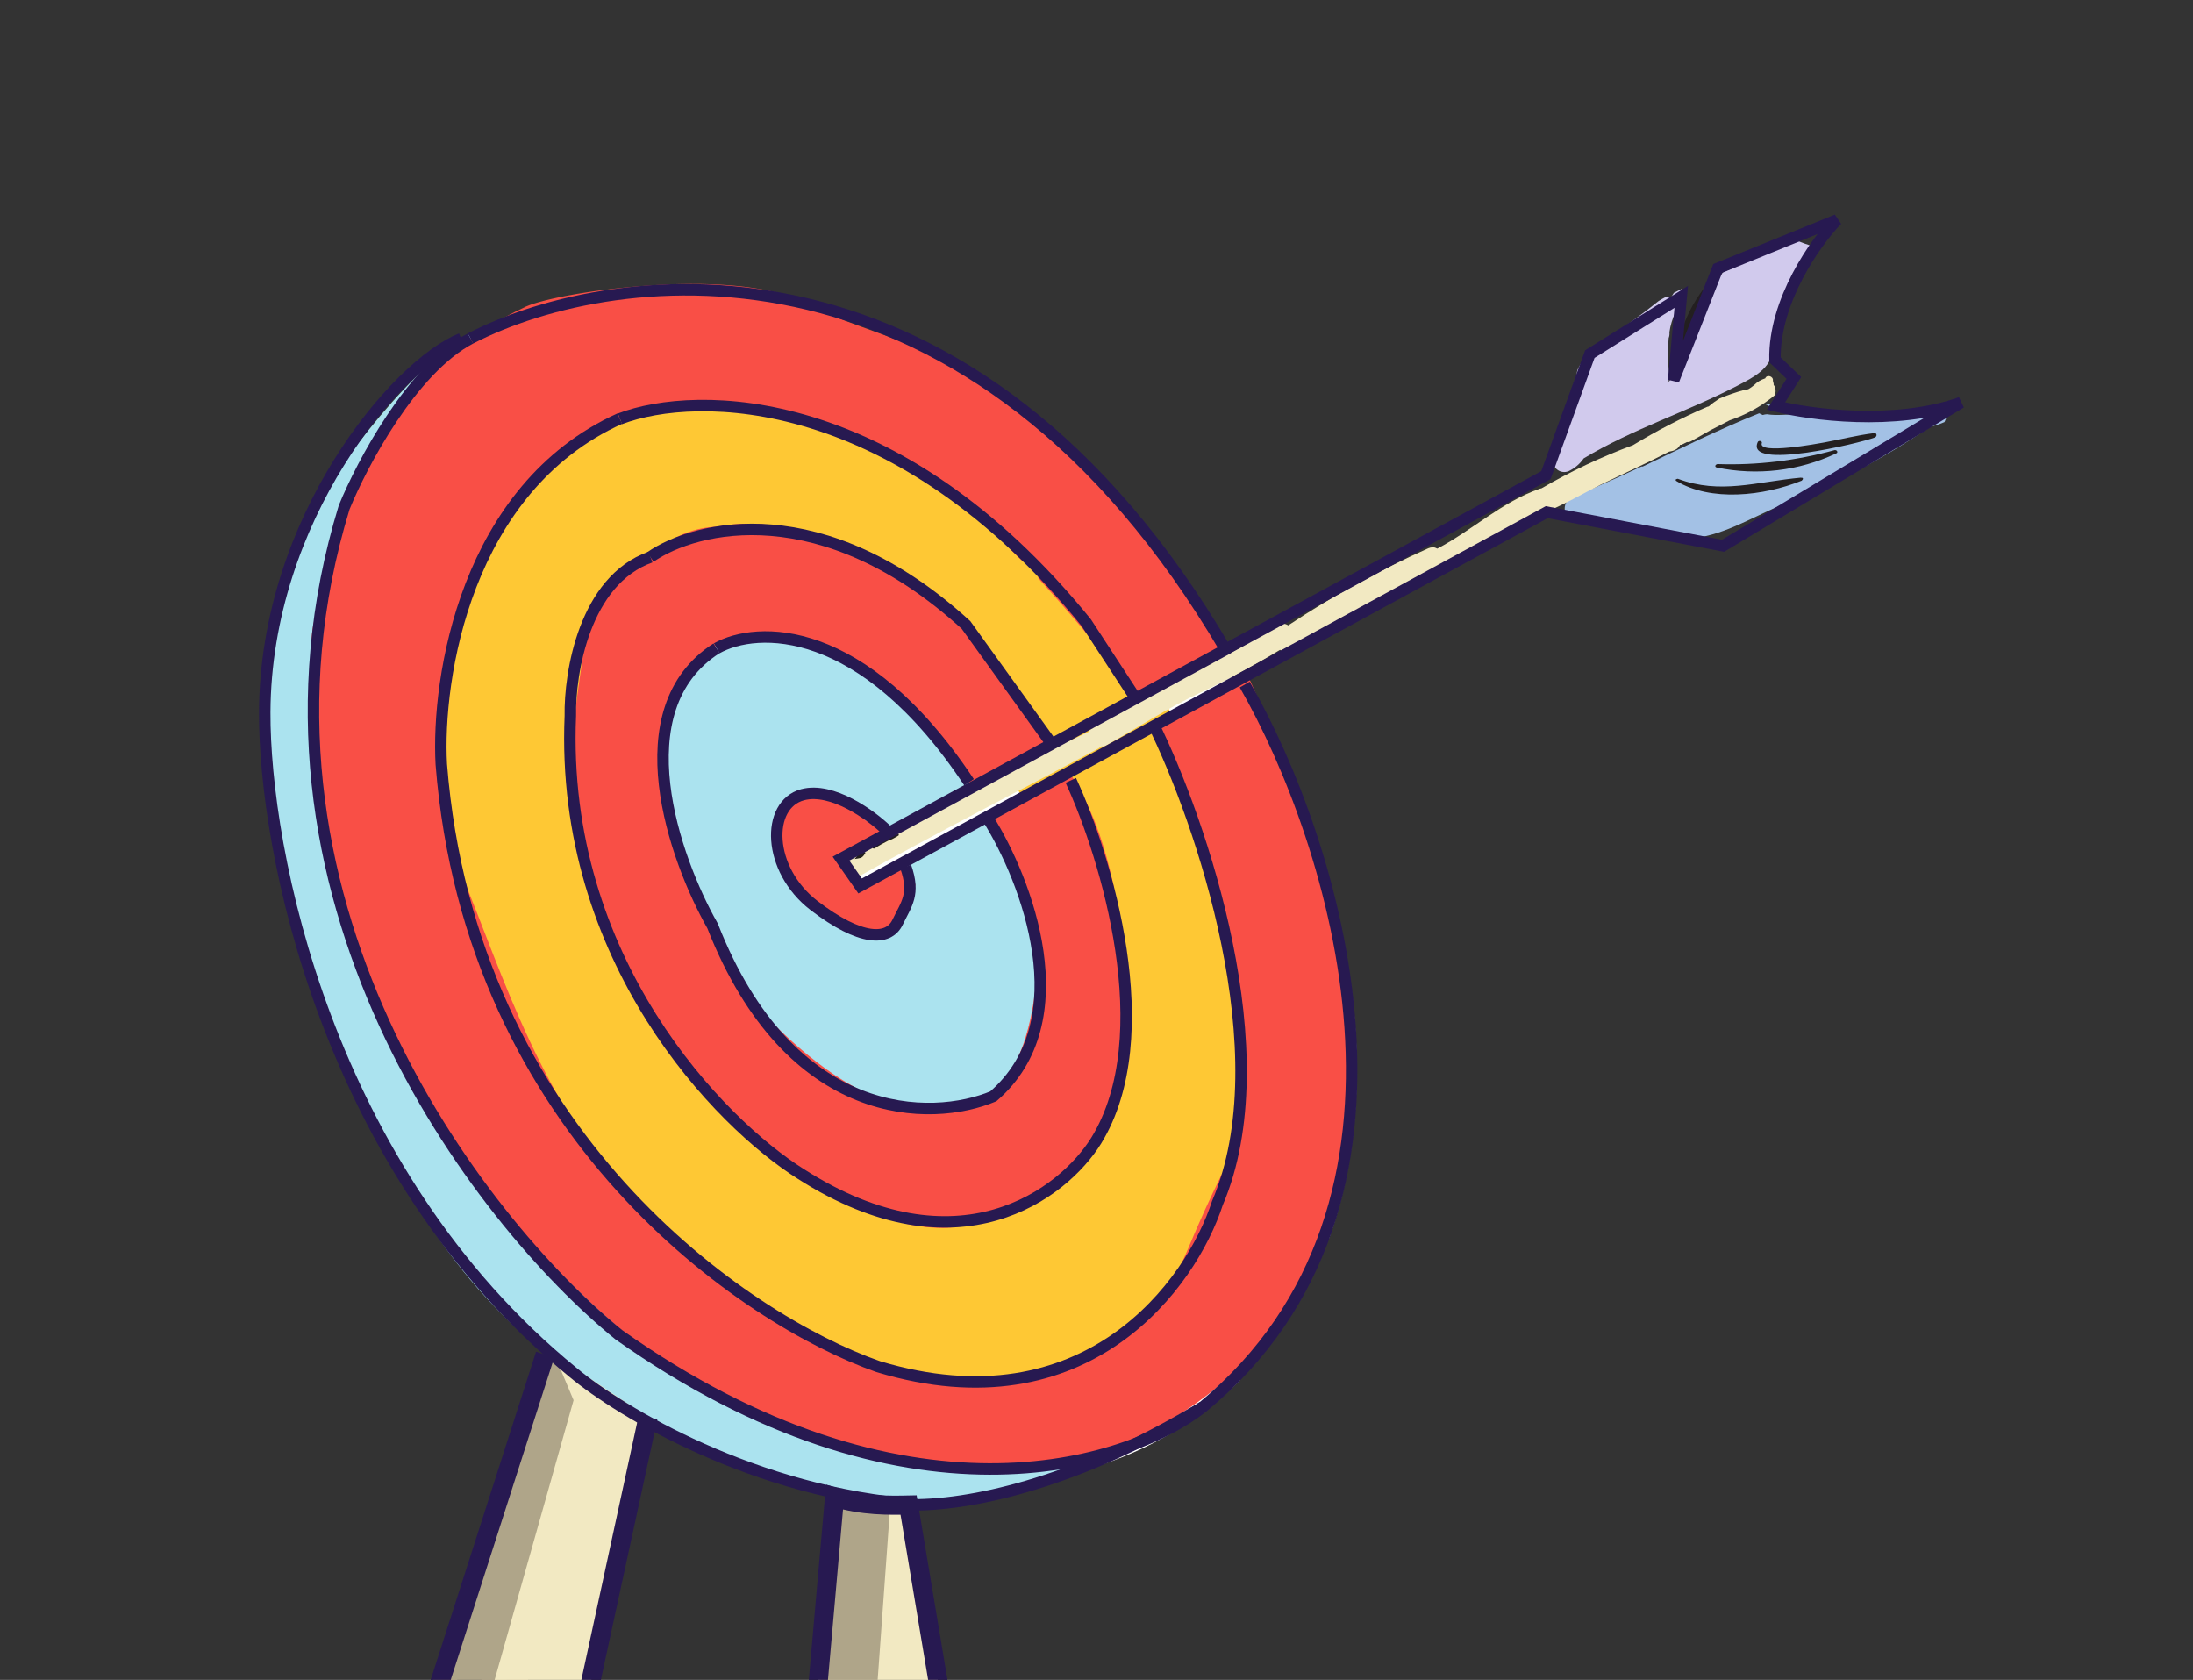
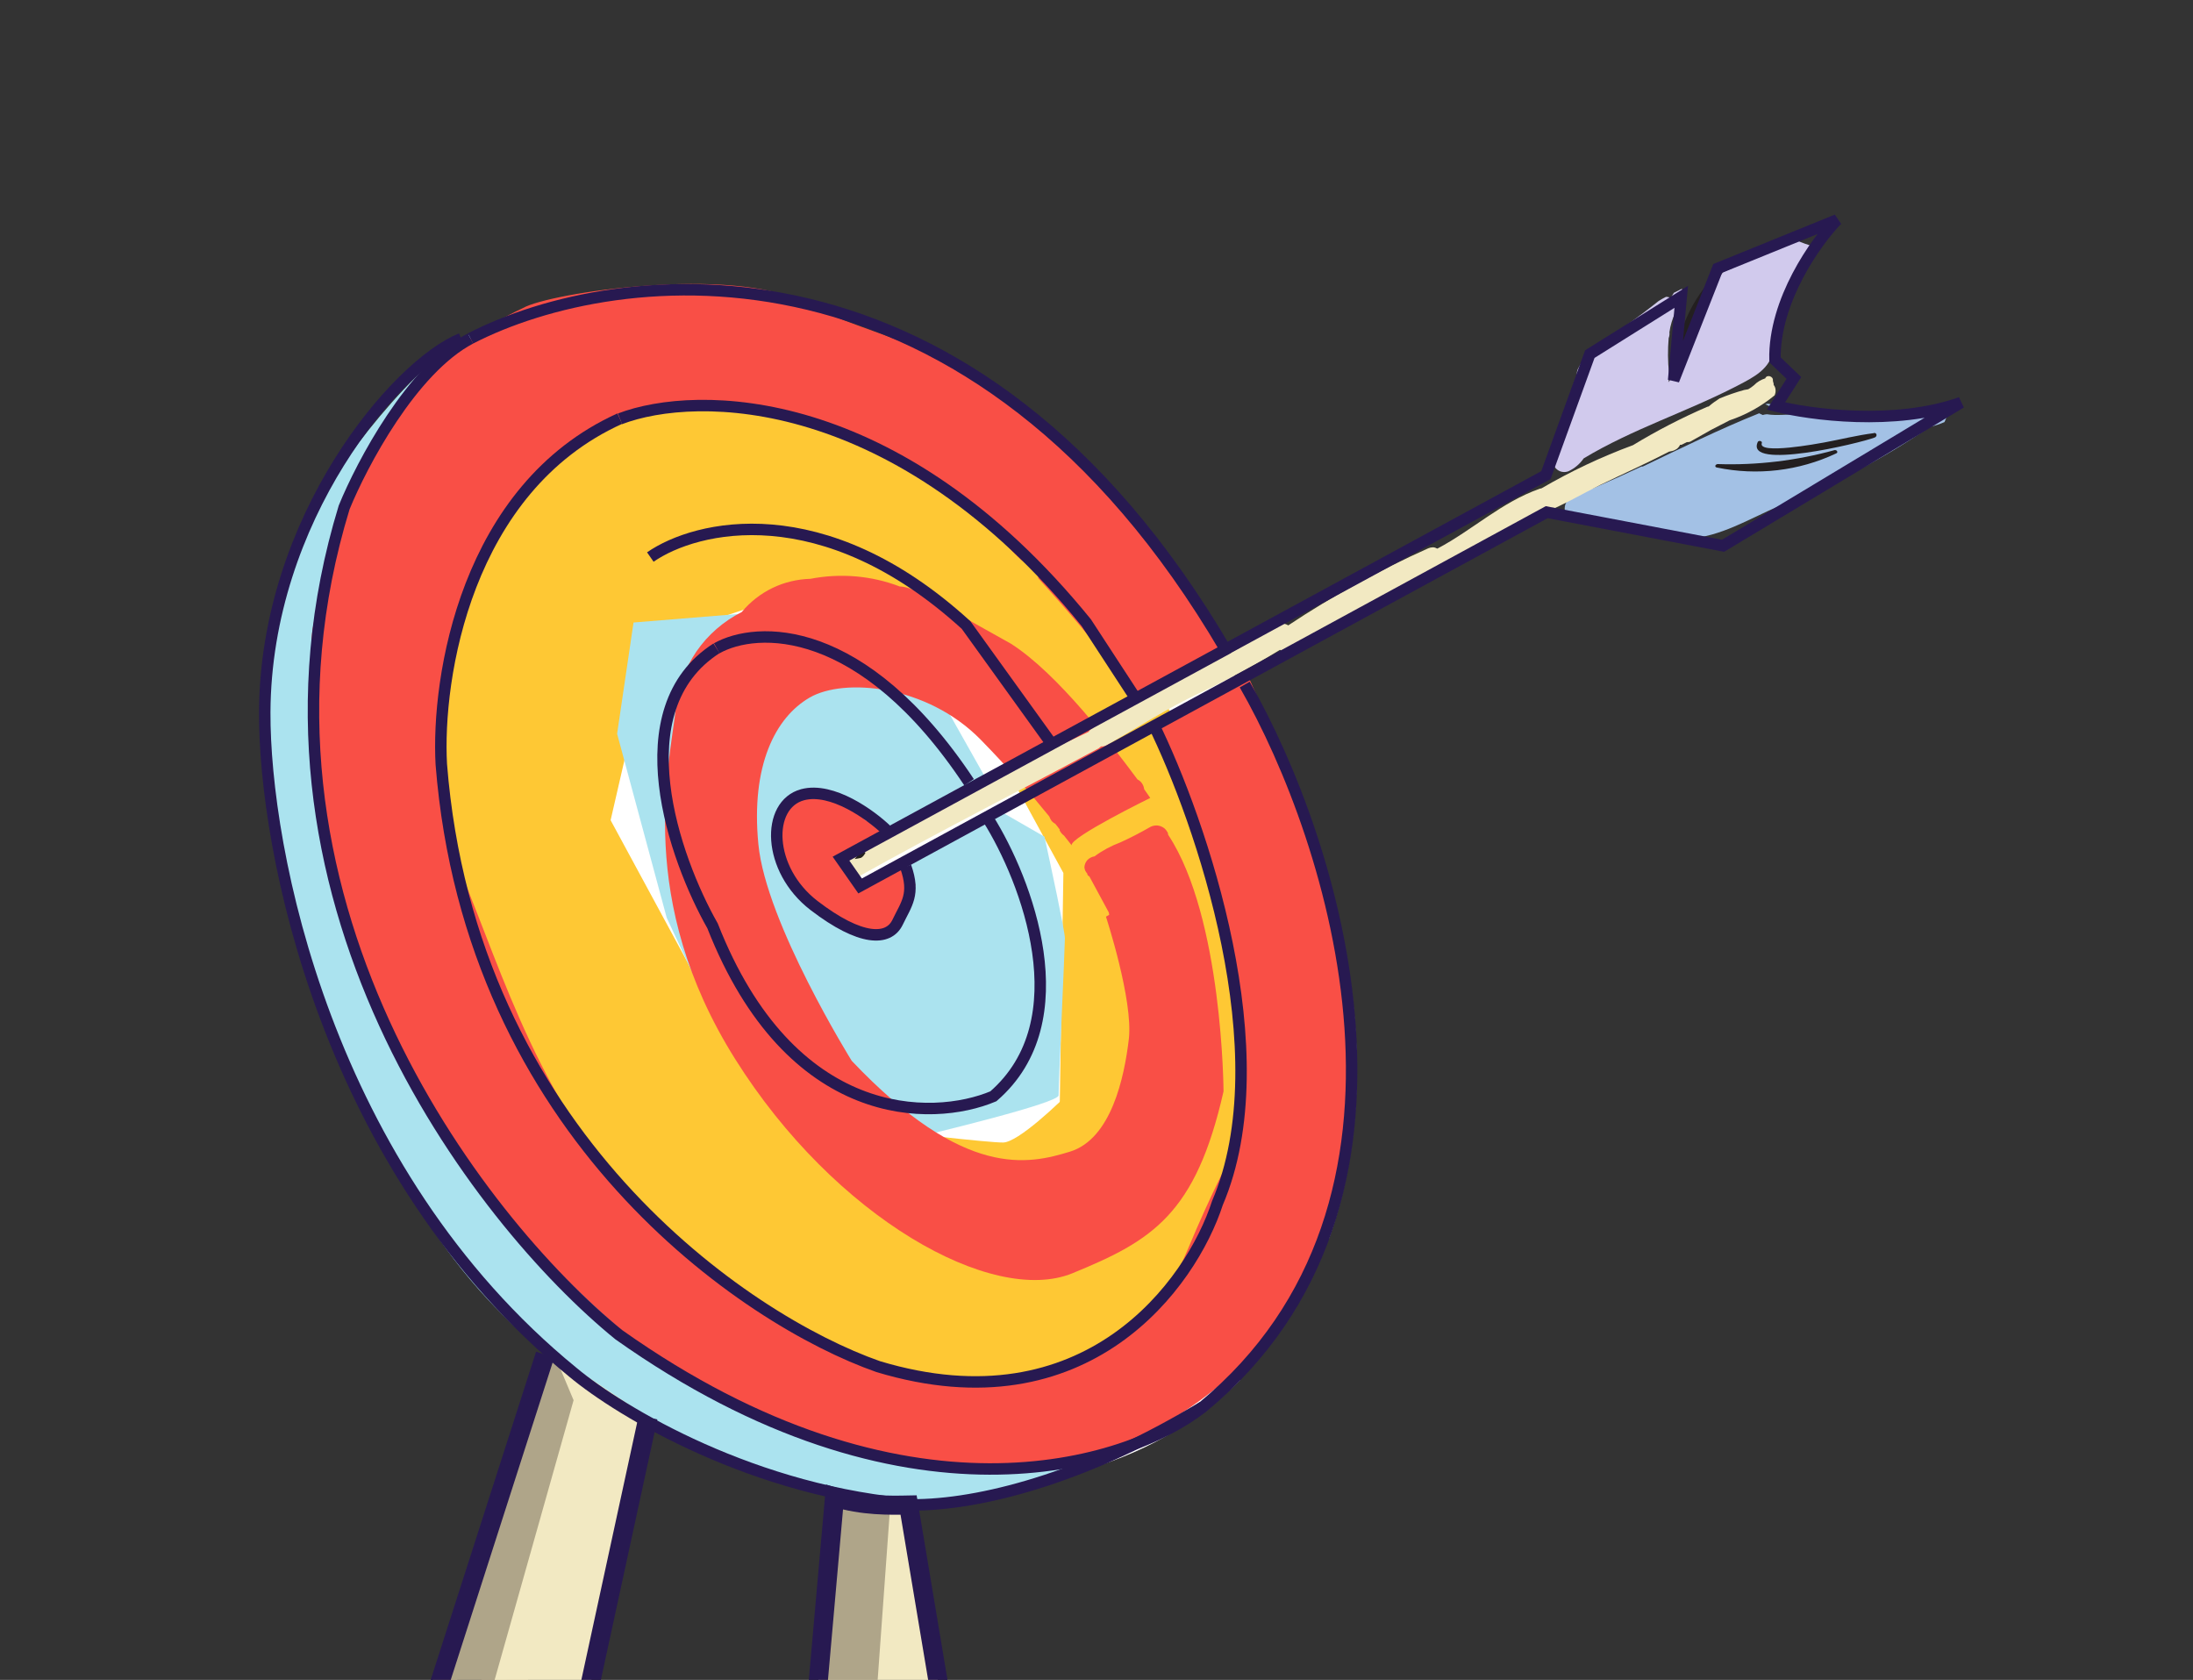
<svg xmlns="http://www.w3.org/2000/svg" id="_圖層_1" data-name="圖層 1" viewBox="0 0 114.89 88">
  <rect x="0" y="0" width="114.89" height="88" fill="#333333" stroke="none" />
  <defs>
    <style>
      .cls-1 {
        stroke-width: .6px;
      }

      .cls-1, .cls-2 {
        fill: none;
        stroke: #271951;
      }

      .cls-3 {
        fill: #fec834;
      }

      .cls-3, .cls-4, .cls-5, .cls-6, .cls-7, .cls-8, .cls-9, .cls-10, .cls-11 {
        stroke-width: 0px;
      }

      .cls-4 {
        fill: #f94f46;
      }

      .cls-5 {
        fill: #a3c1e5;
      }

      .cls-6 {
        fill: #abe3ef;
      }

      .cls-7 {
        fill: #fff;
      }

      .cls-8 {
        fill: #231f20;
      }

      .cls-9 {
        fill: #f2e9c2;
      }

      .cls-10 {
        fill: #afa589;
      }

      .cls-11 {
        fill: #d1caed;
      }
    </style>
  </defs>
  <path class="cls-7" d="M62.38,32.08c-11.29-14.75-29.25-19.97-40.1-11.69-10.85,8.28-10.49,27.01.81,41.76,11.3,14.76,29.26,19.97,40.11,11.69.62-.48,1.21-.99,1.76-1.53-.11-.17,0-.31.13-.43.02-.35.64-.83.81-1.02.26-.26.51-.53.74-.82.25-.4.54-.78.86-1.12.45-.82.87-1.66,1.29-2.49-.02,0-.05,0-.07,0s-.04-.02-.06-.04c-.01-.02-.03-.04-.03-.06,0-.02,0-.05,0-.07.14-.4.37-.77.68-1.06-.01-.02-.01-.04-.01-.06-.01-.03-.02-.06-.02-.09-.1-.06-.05-.25.05-.22.1,0,.2,0,.3.03,3.34-9.37.91-22.09-7.28-32.76Z" />
  <path class="cls-3" d="M55.35,26.84l-13.69-6.53-3.93-2.83-12.04,4.1-6.11,9.81,2.27,17.4,10.07-5.52,2.24-9.73,7.71-2.57,7.82,3.73,6.02,11.03-.22,14.06,10.79,7.06,1.1-18.92-12.03-21.09Z" />
  <path class="cls-3" d="M31.4,41.83l-9.28-3.7.3,15.99c.02.97,8.43,10.5,9.41,10.97.78.37,6.89,5.52,9.84,8.05l16.95-.32,6.14-8.35-8.38-7.6c-.95.99-3.05,2.96-3.82,2.98-.77.01-5.5-.54-7.77-.82l-5.88-3.28-7.53-13.91Z" />
  <path class="cls-6" d="M51.74,40.96l-5.27,3.01-1.47-.94-1.92,1.01.04,1.94,1.97,1.42,2.39-1.98,4.79-3,2.45,1.41c.35,1.61,1.06,4.92,1.07,5.31,0,.48-.34,7.76-.33,8.24,0,.39-6.1,1.89-9.16,2.6l-9.35-7.58-2.02-4.32-2.6-9.64.86-5.83,7.74-.63,7.32,2.77,3.51,6.23Z" />
  <path class="cls-6" d="M22.41,53.15c-4.87-11.54-.22-28.75,2.72-35.91-3.46,1.62-7.46,7.25-9.02,9.86-5.19,12.5.5,26.8,4,32.39,5.7,14.24,21.03,18.82,27.99,19.34,3.88-.07,8.68-2.1,10.6-3.11l-18-3.54-18.29-19.04Z" />
  <path class="cls-5" d="M94.13,21.59c-.48-.24-1-.39-1.53-.44l-.08.02h-.05c.52.25,1.09.39,1.67.42Z" />
  <path class="cls-5" d="M100.59,21.63l-.5.09c-.93.26-1.89.37-2.85.31l-.14.03c-.51-.1-1.03-.14-1.56-.11-.46-.07-.91-.2-1.39-.23-.47-.03-1.05.07-1.58-.02-.07,0-.15.02-.22.04l-.19-.09c-2.07.83-4.1,1.83-6.1,2.79h-.07s-1.22.56-1.22.56l-1.33.59-.13.02c-.33.14-.66.29-.98.46-.7.34-.28,1.49.46,1.16l.3-.12.12-.02c.08.07.18.12.28.15,1.6.55,3.28.87,4.97.97,1.64-.08,3.21-1.04,4.69-1.68,2.8-1.08,5.47-2.47,7.94-4.16.27-.07.53-.15.78-.26.11-.28.26-.54.46-.77-.63.12-1.22.22-1.75.29Z" />
  <path class="cls-11" d="M94.84,12.86l-.27-.09c-.17-.06-.34-.13-.51-.21l-.34-.17c-.06.04-.11.09-.16.14-.01.03-.02.06-.01.09,0,.03.02.06.05.08-.53.15-1.11.31-1.69.52l-.24.17c-.27.17-.79.63-1.16.6-.57.63-1.08,1.31-1.52,2.04-.02.04-.06.08-.11.1-.05.02-.1.02-.15.01-.22.47-.37.98-.42,1.5,0,.04-.01.08-.03.11-.02.03-.05.06-.09.08,0,.38-.02.75-.03,1.13-.09.2-.16.41-.19.62-.09.03-.17.07-.25.12-.12.08-.23.19-.3.32,0-.15,0-.31.02-.46-.07-.62-.07-1.24-.02-1.85.04-.1.05-.2.04-.31.05-.36.16-.71.31-1.04.03-.06.04-.13.05-.2,0-.07,0-.14-.03-.2.07-.1.12-.2.18-.3.08-.1.14-.22.18-.34,0-.03.01-.07,0-.1s-.02-.07-.04-.09l-.42.21-.06.1-.1.17c-.07-.04-.16-.06-.25-.06-.13.06-.26.14-.39.22-1.06.85-2.17,1.64-3.32,2.38-.12.12-.24.23-.38.33-.2.27-.38.56-.53.86-.04.1-.06.2-.05.31-.13.31-.23.64-.31.96-.49,1.09-.81,2.26-.94,3.45-.01.1,0,.21.04.3.04.1.1.18.18.24.08.06.18.11.28.12.1.02.21,0,.3-.03.33-.15.61-.39.81-.68,2.56-1.54,5.39-2.43,8.02-3.79.97-.5,1.72-.89,1.93-1.9,0-.21.03-.42.1-.62.05-.3.13-.6.24-.89-.08-1.46.84-2.6,1.7-3.75,0-.05-.01-.1-.03-.14l-.08-.06Z" />
  <path class="cls-4" d="M47.72,46.59c.02-.22-.26-.19-.42-.29-.01-.79-.08-.05-.12-.06-.14-.02-.29.01-.41.08l-.27-.41c-.2.02-.18.47-.38.53-.02,0-.04.01-.06.02-.02.01-.03.03-.04.05,0,.02-.01.04-.01.06,0,.02,0,.04.02.06,0,.02,0,.05.01.07l.04.21s.03.07.06.1c.03.03.07.04.11.04-.4.28-1.07-.29-1.35-.49-.48-.37-.88-.83-1.18-1.36.09-.04.17-.11.23-.19.39-.54,1.11-.51,1.55-1.01.05-.07,1.83-.1.96-.5,1.15.29-1.13-.47-1.16-.56-.02-.09-.06-.17-.12-.24-.06-.07-.13-.13-.21-.16-.97-.93-4-1.15-4.33.59-.14.71.15,2.29.54,2.9.02.08.62.73.76.39,1.22,1.99,4.58,4.41,5.57,1.19.02-.1.02-.2,0-.29-.02-.1-.06-.19-.11-.27l.32-.44Z" />
  <path class="cls-4" d="M45.06,46.42l-1-1.43-.49-.48h-.48s.03,1.46.03,1.46l1.48,1.43,1.46.46.95-.99.96-.5c-.16-.16-.5-.57-.5-.96,0-.39-.33-.16-.48,0l-1.92,1.01Z" />
  <path class="cls-4" d="M65.36,35.47l-.48.26c-.08,0-.16.01-.24.04-1.28.47-2.52,1.06-3.7,1.76-.09.05-.17.12-.23.21-.06.09-.1.19-.11.29l-.24.13c4.08,6.52,4.7,15.37,4.87,18.51-.02.04-.03.07-.03.11-.22.97-.34,1.96-.34,2.95-.43,1.04-1.27,2.44-2.68,5.83-2.58,6.15-9.53,6.88-12.4,6.73-2.87-.14-8.84-2.3-14.8-7.6-5.96-5.29-8.3-12.66-10.35-17.78-2.06-5.12-1.38-11.56-.09-15.88.72-2.07,1.85-3.98,3.33-5.59,1.48-1.62,3.28-2.91,5.28-3.8,1.45-.06,2.89-.23,4.31-.51l.18-.03c2.6.12,5.12.89,7.35,2.23.03-.02.07-.04.1-.04s.08,0,.11,0c1.17.31,2.26.88,3.17,1.68.78.48,1.52,1.02,2.21,1.61l.19.1c.37.21.76.41,1.13.64.38.41.81.78,1.27,1.1l.69.57c.26.37.44.8.53,1.24,0,.02.01.05.01.07,2.88,3.12,5.21,6.27,5.21,6.27l4.77-2.38c-.12-.12-.22-.25-.31-.4.03-.14.02-.28-.04-.41-.06-.13-.16-.24-.29-.3-.02-.09-.04-.2-.13-.3-.37-.52-.69-1.12-1.08-1.61-.72-.93-1.48-1.86-2.16-2.79-.37-.51-.68-.94-1.03-1.41-.35-.47-.55-.59-.83-.91-.21-.2-.44-.38-.68-.55-.65-.45-.97-1.2-1.61-1.66-.04-.02-.07-.06-.08-.1s-.03-.08-.02-.13c-6.62-5.96-10.3-5.83-14.01-7.77-3.71-1.94-13.33-.52-14.72.29-4.01,1.87-7.14,5.22-8.73,9.35-.89,1.97-1.53,4.04-1.9,6.17-.43.96-.55,2.03-.33,3.06-.07.56-.11,1.09-.12,1.69-.18,1.28-.08,2.59.29,3.83.02.12,0,.27,0,.41-.09,5.99,4.69,15.34,5.63,17.07,3,4.76,6.74,9.02,11.08,12.6,5.91,4.88,14.48,7.43,20.69,6.57,1.55-.21,3.07-.59,4.53-1.14.08.06.18.09.28.1.1.01.2,0,.29-.04.15-.06.29-.13.42-.22l.32-.18c.08-.04.16-.1.22-.16.06-.07.11-.15.14-.23,2.38-1.25,4.5-2.93,6.27-4.96.95-1.11,1.7-2.38,2.21-3.75-.01-.01-.02-.03-.02-.05,0-.02,0-.04,0-.05l.21-.43c.92-2.76,1.52-5.6,1.8-8.49.42-3.48-.77-7.69-.91-10.1-.14-2.4-4.36-11.74-4.36-11.74Z" />
  <path class="cls-4" d="M52.27,28.11c.44.42.88.9,1.31,1.3-.33-.53-.78-.97-1.31-1.3Z" />
-   <path class="cls-4" d="M48.12,31.01c-.64-.76-1.43-1.39-2.32-1.83-.8-.44-1.66-.74-2.56-.9l-.33-.13c-.21-.09-.43-.15-.66-.16-1.49-.57-3.11-.7-4.67-.4-.69.02-1.37.18-1.99.48-.62.3-1.17.73-1.61,1.26-.95.48-1.77,1.19-2.37,2.06-.6.88-.97,1.89-1.08,2.95-.34,3.06-2.13,10.07,3.1,18.4,5.23,8.33,13.49,12.94,17.67,11.23,4.18-1.71,6.46-3.08,7.92-9.53,0,0-.04-9.11-2.9-13.44l-.02-.11c-.05-.09-.11-.17-.18-.23-.11-.09-.25-.14-.39-.15-.14,0-.28.03-.4.11-.49.28-.97.53-1.52.78-.48.18-.93.42-1.35.73-.14.02-.27.09-.37.19-.1.11-.15.24-.16.38.01.12.06.24.15.33,0,.05.02.11.11.15l1.02,1.89s.01.08.02.12l-.17.1s1.43,4.36,1.2,6.4c-.24,2.04-.93,5.25-3.09,5.91-2.16.66-5.52,1.47-11.43-4.76,0,0-4.5-7.23-4.89-11.35-.4-4.12.89-6.64,2.69-7.68,1.8-1.04,6.12-.67,8.94,2.19,1.49,1.52,2.76,2.99,3.61,4.04.03.08.07.16.12.23.06.07.13.12.2.16.07.09.15.18.21.27.06.08,0,0,.01.06.05.11.13.21.23.28.26.32.4.51.4.51-.08-.42,4.12-2.48,4.12-2.48l-.32-.46c-.01-.11-.05-.21-.11-.3-.06-.09-.14-.16-.24-.21-1.3-1.75-4.15-5.53-6.63-7.11Z" />
+   <path class="cls-4" d="M48.12,31.01l-.33-.13c-.21-.09-.43-.15-.66-.16-1.49-.57-3.11-.7-4.67-.4-.69.02-1.37.18-1.99.48-.62.3-1.17.73-1.61,1.26-.95.48-1.77,1.19-2.37,2.06-.6.88-.97,1.89-1.08,2.95-.34,3.06-2.13,10.07,3.1,18.4,5.23,8.33,13.49,12.94,17.67,11.23,4.18-1.71,6.46-3.08,7.92-9.53,0,0-.04-9.11-2.9-13.44l-.02-.11c-.05-.09-.11-.17-.18-.23-.11-.09-.25-.14-.39-.15-.14,0-.28.03-.4.11-.49.28-.97.53-1.52.78-.48.18-.93.42-1.35.73-.14.02-.27.09-.37.19-.1.11-.15.24-.16.38.01.12.06.24.15.33,0,.05.02.11.11.15l1.02,1.89s.01.08.02.12l-.17.1s1.43,4.36,1.2,6.4c-.24,2.04-.93,5.25-3.09,5.91-2.16.66-5.52,1.47-11.43-4.76,0,0-4.5-7.23-4.89-11.35-.4-4.12.89-6.64,2.69-7.68,1.8-1.04,6.12-.67,8.94,2.19,1.49,1.52,2.76,2.99,3.61,4.04.03.08.07.16.12.23.06.07.13.12.2.16.07.09.15.18.21.27.06.08,0,0,.01.06.05.11.13.21.23.28.26.32.4.51.4.51-.08-.42,4.12-2.48,4.12-2.48l-.32-.46c-.01-.11-.05-.21-.11-.3-.06-.09-.14-.16-.24-.21-1.3-1.75-4.15-5.53-6.63-7.11Z" />
  <path class="cls-9" d="M92.92,20.11s0-.05-.02-.08l-.02-.09c.04-.23-.32-.34-.4-.12-.22.07-.43.19-.59.36-.09.08-.2.15-.3.21l-.22.04c-.44.12-.86.27-1.28.44-.2.13-.39.26-.57.42l-.08.02c-1.34.58-2.64,1.25-3.89,2.01-1.66.61-3.26,1.37-4.79,2.26l-.09.02c-2,.7-3.53,2.17-5.37,3.14-.07-.04-.15-.07-.23-.07-.08,0-.17.02-.24.05-2.55,1.14-5.01,2.49-7.34,4.04-.09-.06-.2-.09-.31-.09-.11,0-.22.03-.31.1-3.11,2.04-6.58,3.36-9.66,5.39-.07.04-.14.11-.18.18-4.32,1.99-8.53,4.2-12.62,6.63-.57.33,0,1.32.55.96,4.14-2.32,8.37-4.46,12.6-6.73l.12-.1c.1,0,.21-.01.3-.06,1.62-.93,3.18-1.94,4.87-2.74,1.44-.67,2.85-1.43,4.21-2.26.06.05.14.08.22.08.08,0,.16-.02.23-.06,2.61-1.35,5.08-2.92,7.73-4.26.11.03.23.03.34,0,1.84-.46,3.22-1.95,4.89-2.81l.12-.02.37-.14c.99-.4,1.95-.97,2.88-1.43,1.19-.58,2.41-1.12,3.6-1.74l.14-.03c.1-.02.18-.06.26-.11.08-.06.14-.14.18-.22h.07s.28-.14.28-.14c.06,0,.13,0,.19-.03l1.08-.61.97-.5c.86-.29,1.66-.73,2.36-1.31.04-.09.06-.19.05-.28,0-.1-.04-.19-.1-.27Z" />
  <path class="cls-10" d="M30.93,72.83c-.48-.53-1-1.02-1.55-1.47-.08-.07-.17-.12-.27-.14-.1-.02-.2-.02-.31,0-.1.02-.19.07-.27.14-.08.07-.14.15-.17.25-2.05,4.99-3.77,10.12-5.15,15.34-.02.07-.02.14-.01.21l-.42.6c-.43.53.42,1.2.84.65.9-1.16,1.82-2.28,2.77-3.39.01.03.02.07.02.1,0,.08.03.15.07.22.04.07.09.12.15.17.06.04.13.07.21.09s.15.01.23,0h-.06s-.02,0-.03,0c0,0-.02,0-.03,0,0,0-.02,0-.03.01,0,0-.02.01-.02.02-.74.77-1.35,1.65-1.8,2.61-.01.03-.01.06,0,.1,0,.03.03.06.05.08.03.02.06.03.09.03s.06,0,.09-.03c.26-.21.54-.39.84-.55l-.25.61s0,.08.01.11c.02.03.05.06.08.07.03.01.07.02.11,0,.04-.01.07-.04.09-.07.19-.32.36-.65.5-1,.02-.02.03-.05.04-.08,0-.02,0-.05-.01-.07.02-.16.07-.32.14-.47,0-.03,0-.06-.02-.08l.08-.08s.03-.04.04-.06c0-.02,0-.05,0-.07,0-.02-.01-.05-.03-.06-.01-.02-.03-.03-.06-.04.16-.41.35-.8.58-1.17.02-.03.02-.06.02-.09,0-.03-.02-.06-.05-.08.02-.53.08-1.06.19-1.58l.37-.42c.09-.1.14-.24.13-.38,0-.14-.07-.27-.18-.36.52-1.57,1.33-3.04,1.99-4.56.51-1.14.85-2.34,1.02-3.58.12-.48.24-1.14-.01-1.5ZM25.83,87.64l.1-.02s0,.04,0,.05c0,.02.01.03.02.05l-.22.13.1-.21Z" />
  <path class="cls-10" d="M25.89,83.61l-3.27,6.36,4.38.89.9-3.89-.06-3.39-1.94.04Z" />
  <path class="cls-9" d="M32.78,74.06c-.04-.11-.12-.21-.22-.28s-.22-.11-.34-.11c-.12,0-.24.04-.34.11-.1.07-.18.17-.22.28-.94,2.61-1.76,5.25-2.66,7.89-.05.11-.06.24-.04.36.02.12.08.23.17.32.09.09.2.15.32.18.12.03.25.02.36-.03.75-.27,1.64-.43,1.98-1.21.44-1.06.81-2.15,1.11-3.27.38-1.23,1.36-3.42-.11-4.23Z" />
  <path class="cls-10" d="M33.25,74.47c-.39-.24-.79-.48-1.2-.73-.1-.07-.22-.11-.34-.11-.32-.08-.63-.19-.92-.35-.32-.19-.68-.3-1.04-.34-.55-.05-.86.77-.28.97.26.11.51.25.75.41l-.08.1c-.4.93-.7,1.9-.9,2.89-.23,1.35-.56,2.68-.98,3.98-.09.12-.14.27-.12.42v.05c.03.15.11.28.22.37.11.1.25.15.4.15-.01.07-.02.14-.01.21-.02.14,0,.27.07.39-.33.65-.61,1.33-.86,2.02l-.23.46s-.02.06,0,.1c0,.03.02.06.04.09l-.1.33s0,.03,0,.05c0,.02,0,.03.02.05,0,.01.02.03.04.04.01,0,.03.02.05.02-.02.04-.02.08,0,.11s.04.07.08.08c.04.02.08.02.11,0,.04-.01.07-.04.08-.08l.22-.4s.04,0,.05,0v-.07s.95-1.69.95-1.69c.19-.35.42-.7.63-1.06.08.03.18.05.27.04.09,0,.18-.03.26-.07.08-.04.15-.1.21-.17.06-.07.1-.15.12-.24l.16-.61c.03.13.05.28.03.42,0,.05.01.09.03.13-.33.48-.59,1.01-.77,1.57-.26.64-.49,1.27-.71,1.92,0,.02-.01.05,0,.08,0,.03.02.05.03.07-.1.25-.22.5-.32.74-.02.01-.03.03-.04.05s-.01.04-.01.07v.07s.02.06.05.09c.02.02.05.04.08.05.03,0,.06,0,.09-.02.03-.02.05-.04.06-.07.24-.5.45-1.01.65-1.52.53-.9.99-1.83,1.4-2.79.16.03.33,0,.47-.09.14-.09.24-.23.28-.39.47-2.22,1.02-4.46,1.36-6.65,0-.09,0-.18-.05-.26.04-.07.07-.15.08-.24.01-.08,0-.17-.02-.25-.02-.08-.07-.16-.12-.22-.05-.07-.12-.12-.2-.16Z" />
  <path class="cls-9" d="M32.77,78c.02-.05.02-.11,0-.16-.01-.05-.05-.1-.09-.13-.04-.03-.1-.05-.15-.06-.06,0-.11.01-.16.04-1.14.8-2.07,1.86-2.73,3.09-.02.03-.03.06-.03.09,0,.03,0,.06.01.09.01.03.03.05.05.08.02.02.05.04.08.04l-.07.2c-.13.32-.29.64-.43.95-.61,1-1.1,2.06-1.47,3.16-.1.28.34.47.44.18.15-.45.32-.9.49-1.35.02.01.04.03.06.03.02,0,.05,0,.07,0,.02,0,.04-.01.06-.03.02-.01.03-.03.05-.05l.37-1.05s.09,0,.12-.02c-.35.89-.59,1.82-.73,2.77-.05.31.41.37.48.07.07-.3.16-.65.21-.98,0-.03,0-.06-.02-.08.05-.15.08-.3.13-.45.07-.02.13-.07.17-.14.3-.57.64-1.19.93-1.75.05,0,.1,0,.14-.03.04-.03.08-.06.1-.11l.05-.09s.02.07.02.1c0,.04,0,.07.02.1-.28.6-.52,1.21-.72,1.83-.14.4-.28.81-.4,1.22-.07.2-.12.42-.18.62-.17.57.03.14.13.72-.03-.16-.3-.25-.36-.06-.02.04-.03.08-.02.13,0,.04.03.08.06.11.04.03.08.05.13.05.05,0,.1-.01.13-.04.19-.17.17-.27.25-.54.16-.61.36-1.2.55-1.79.19-.59.56-1.43.8-2.15.03-.01.05-.03.07-.06s.03-.05.04-.08l.16-.5c.09-.21.16-.43.22-.66.03.03.06.05.1.06.04,0,.08,0,.12,0,.04-.01.07-.04.1-.07.03-.03.04-.07.05-.11l.1-.82c.08-.29.12-.59.12-.89.08-.51.19-1,.34-1.49Z" />
  <path class="cls-9" d="M33.95,74.25l-4.91-3.3,1.01,2.4-4.54,16.08,4.87,1.36,3.56-16.54Z" />
  <path class="cls-8" d="M45.24,44.63c-.1.01-.2.05-.28.13-.07.07-.11.17-.19.24.11-.01.22-.04.33-.06.08-.04.15-.11.2-.2,0,0,.01,0,.02-.02,0,0,0-.01.01-.02,0,0,0-.02,0-.02,0,0,0-.02,0-.02,0,0,0-.01-.02-.02,0,0-.01,0-.02-.01,0,0-.02,0-.02,0,0,0-.02,0-.02,0Z" />
-   <path class="cls-8" d="M47.03,43.7c-.48.09-.92.3-1.29.61,0,0-.02.02-.02.02,0,0-.01.02-.01.03,0,.01,0,.02,0,.03,0,.01,0,.02.01.03,0,0,.01.02.02.02,0,0,.02.01.03.01.01,0,.02,0,.03,0,.01,0,.02,0,.03-.01.22-.15.46-.28.7-.4.19-.06.37-.16.54-.27.05-.03,0-.09-.05-.09Z" />
  <path class="cls-8" d="M93.6,12.33l-2.33,1.2c-.36.21-.74.39-1.13.54-.04,0-.07.02-.1.05s-.05.05-.07.08v.05s.06,0,.06,0c-1.42,1.36-2.25,3.24-2.29,5.21.02.12.19.11.24,0,.32-.87.48-1.75.84-2.62.38-.88.84-1.72,1.37-2.52v-.06c.3-.08.6-.21.86-.4l2.19-1.07c.01.06.13.07.2.02.11-.07.2-.16.28-.27.27-.15.08-.31-.12-.21Z" />
-   <path class="cls-8" d="M94.36,25.02c-2.33.21-4.23.9-6.46.06-.06.01-.16.03-.09.11,1.81,1.1,4.57.8,6.58-.01.09-.08.09-.17-.03-.15Z" />
  <path class="cls-8" d="M96.11,23.58c-2,.55-4.06.8-6.13.73-.12.02-.17.15-.04.18,2.11.44,4.31.18,6.26-.74.12-.05.03-.19-.08-.17Z" />
  <path class="cls-8" d="M98.17,22.69c-.88.11-1.74.33-2.61.49-.28.05-3.48.65-3.26.03.04-.1-.16-.16-.21-.06-.7,1.52,5.34.07,6.12-.23.15-.05.13-.26-.04-.24Z" />
  <path class="cls-1" d="M24.65,17.73c7.68-3.96,26.34-6.25,39.56,16.3M64.2,34.03l-20.14,10.95,1,1.43,35.97-19.58,9.24,1.76,12.46-7.5c-3.47,1.23-7.9.63-9.69.18l.94-1.47-.99-.95c-.06-3.1,2.14-6.18,3.25-7.33l-6.25,2.54-2.31,5.86.4-4.37-4.79,3-2.3,6.34-16.79,9.13Z" />
  <path class="cls-1" d="M65.21,35.86c4.68,8.15,10.78,27.13-2.19,37.84-3.98,3.14-15.67,6.79-30.6-3.78-7.38-6-20.59-23.07-14.39-43.34.93-2.28,3.55-7.24,6.62-8.85" />
  <path class="cls-1" d="M24.16,17.74c-3.37,1.36-10.25,9.4-10.29,19.58-.03,7.11,3.17,23.98,16.16,34.58,2.46,2.05,9.52,6.31,18.06,6.93,3.71-.07,9.18-1.63,14.92-5.13" />
  <path class="cls-2" d="M28.56,70.96l-5.95,18.53" />
  <path class="cls-2" d="M33.95,74.25l-4.01,18.49" />
  <path class="cls-1" d="M32.48,21.94c4.01-1.53,14.51-1.53,24.43,10.68l2.5,3.83" />
  <path class="cls-1" d="M46.45,43.49c-.82-.79-2.85-2.27-4.4-1.86-1.93.52-1.86,3.91.59,5.8,2.46,1.89,3.91,1.86,4.38.89.47-.98.94-1.47.43-2.92" />
  <path class="cls-1" d="M60.4,37.89c2.52,5.12,6.72,17.32,3.38,25.13-1.37,4.23-6.85,11.86-17.77,8.57-6.99-2.45-21.36-12.2-22.89-31.55-.25-4.52,1.28-14.46,9.35-18.11" />
  <path class="cls-1" d="M34.07,29.18c2.39-1.66,9.05-3.27,16.54,3.56l4.48,6.22" />
-   <path class="cls-1" d="M56.1,40.88c1.85,4,4.71,13.38,1.33,18.87-1.72,2.78-7.23,7.02-15.47,1.75-4.25-2.67-12.62-11.2-12.08-24-.04-2.26.74-7.09,4.2-8.32" />
  <path class="cls-1" d="M37.55,33.96c2.08-1.17,7.63-1.4,13.22,7.02" />
  <path class="cls-1" d="M51.77,42.9c2,3.19,4.85,10.57.27,14.53-3.21,1.35-10.63,1.46-14.71-8.93-2-3.52-4.77-11.35.21-14.54" />
  <path class="cls-9" d="M42.52,92.02l1.2-13.59c1.46.46,2.92.43,3.88.41l2.18,13.04-7.27.14Z" />
  <path class="cls-10" d="M45.87,89.53l.77-10.68-2.92-.43-.78,10.19,2.92.91Z" />
  <path class="cls-2" d="M42.52,92.02l1.2-13.59c1.46.46,2.92.43,3.88.41l2.18,13.04-7.27.14Z" />
</svg>